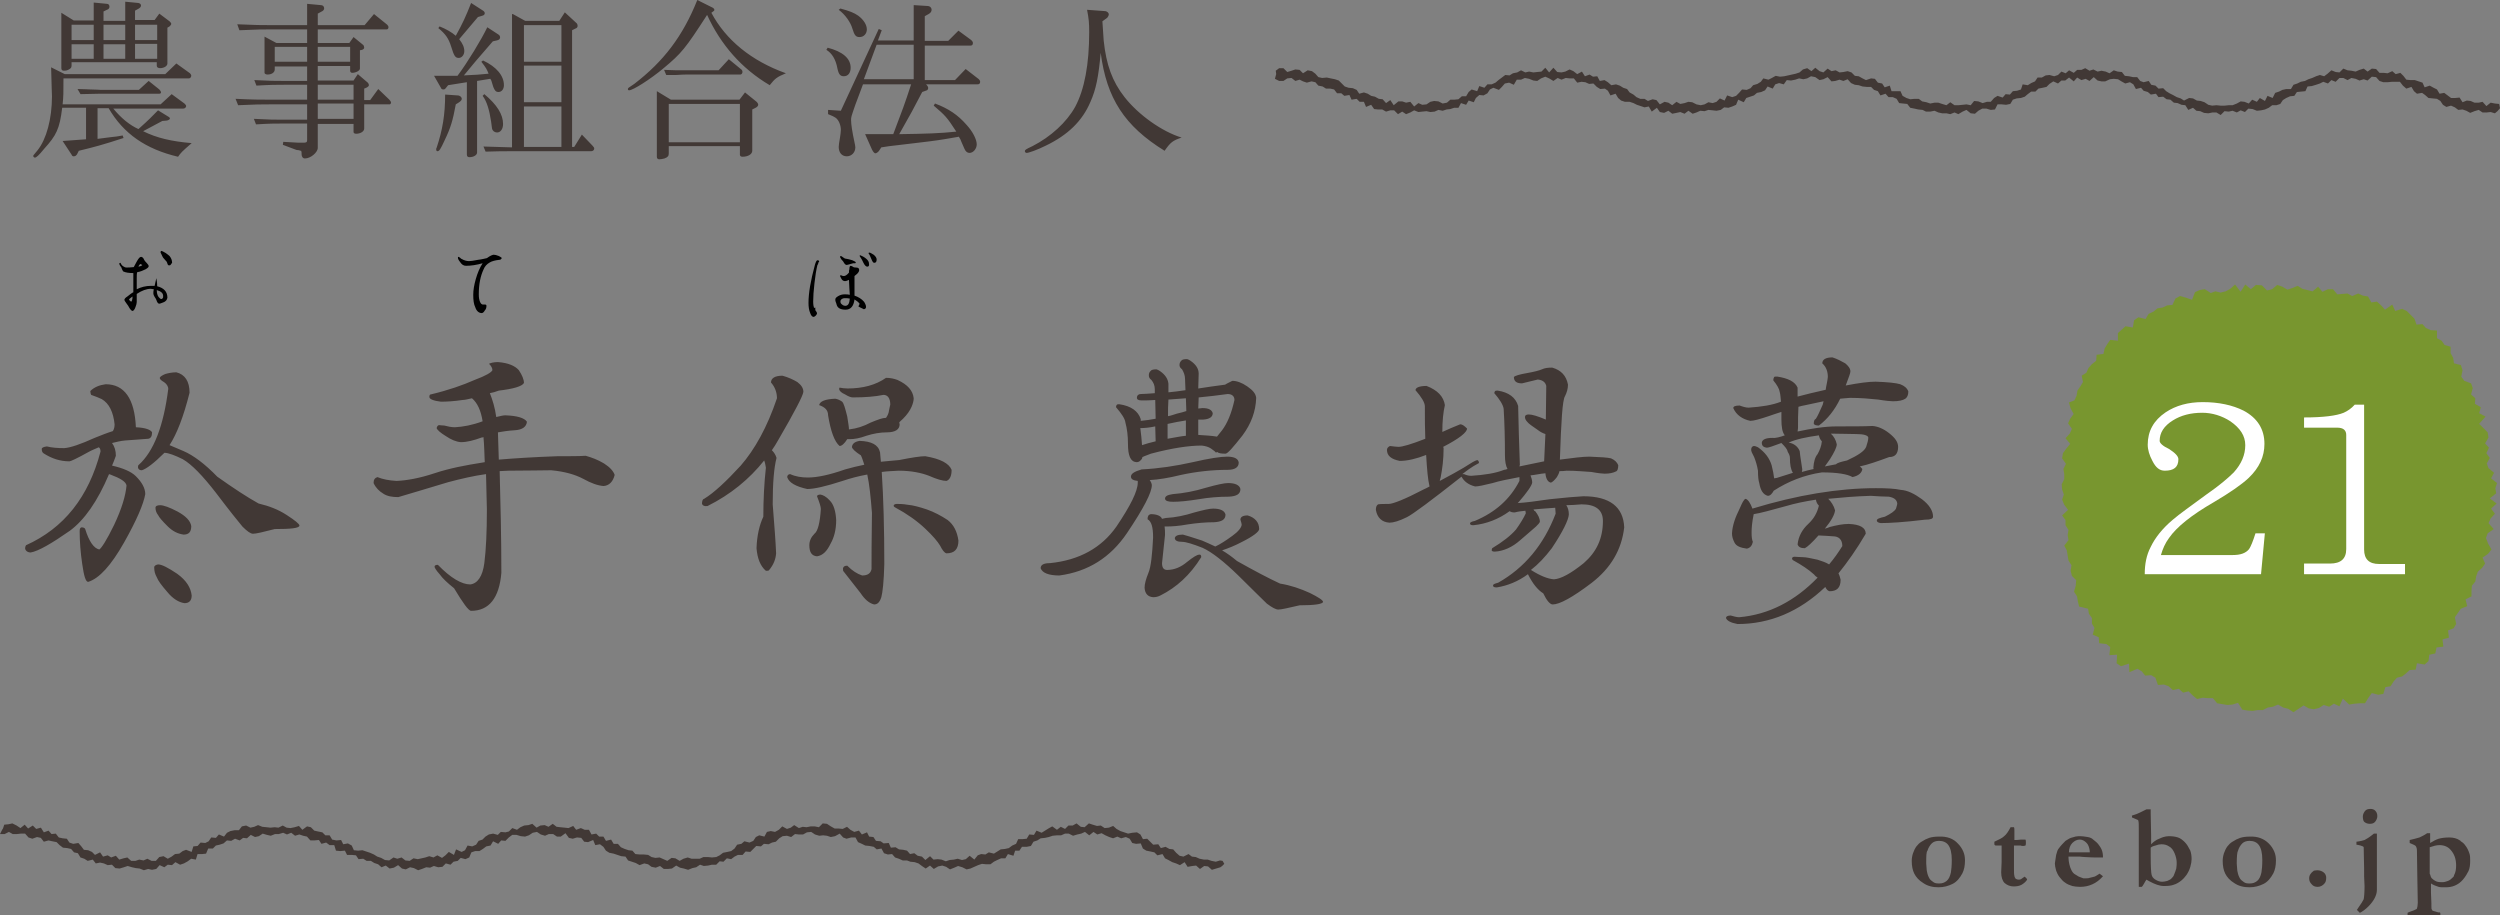
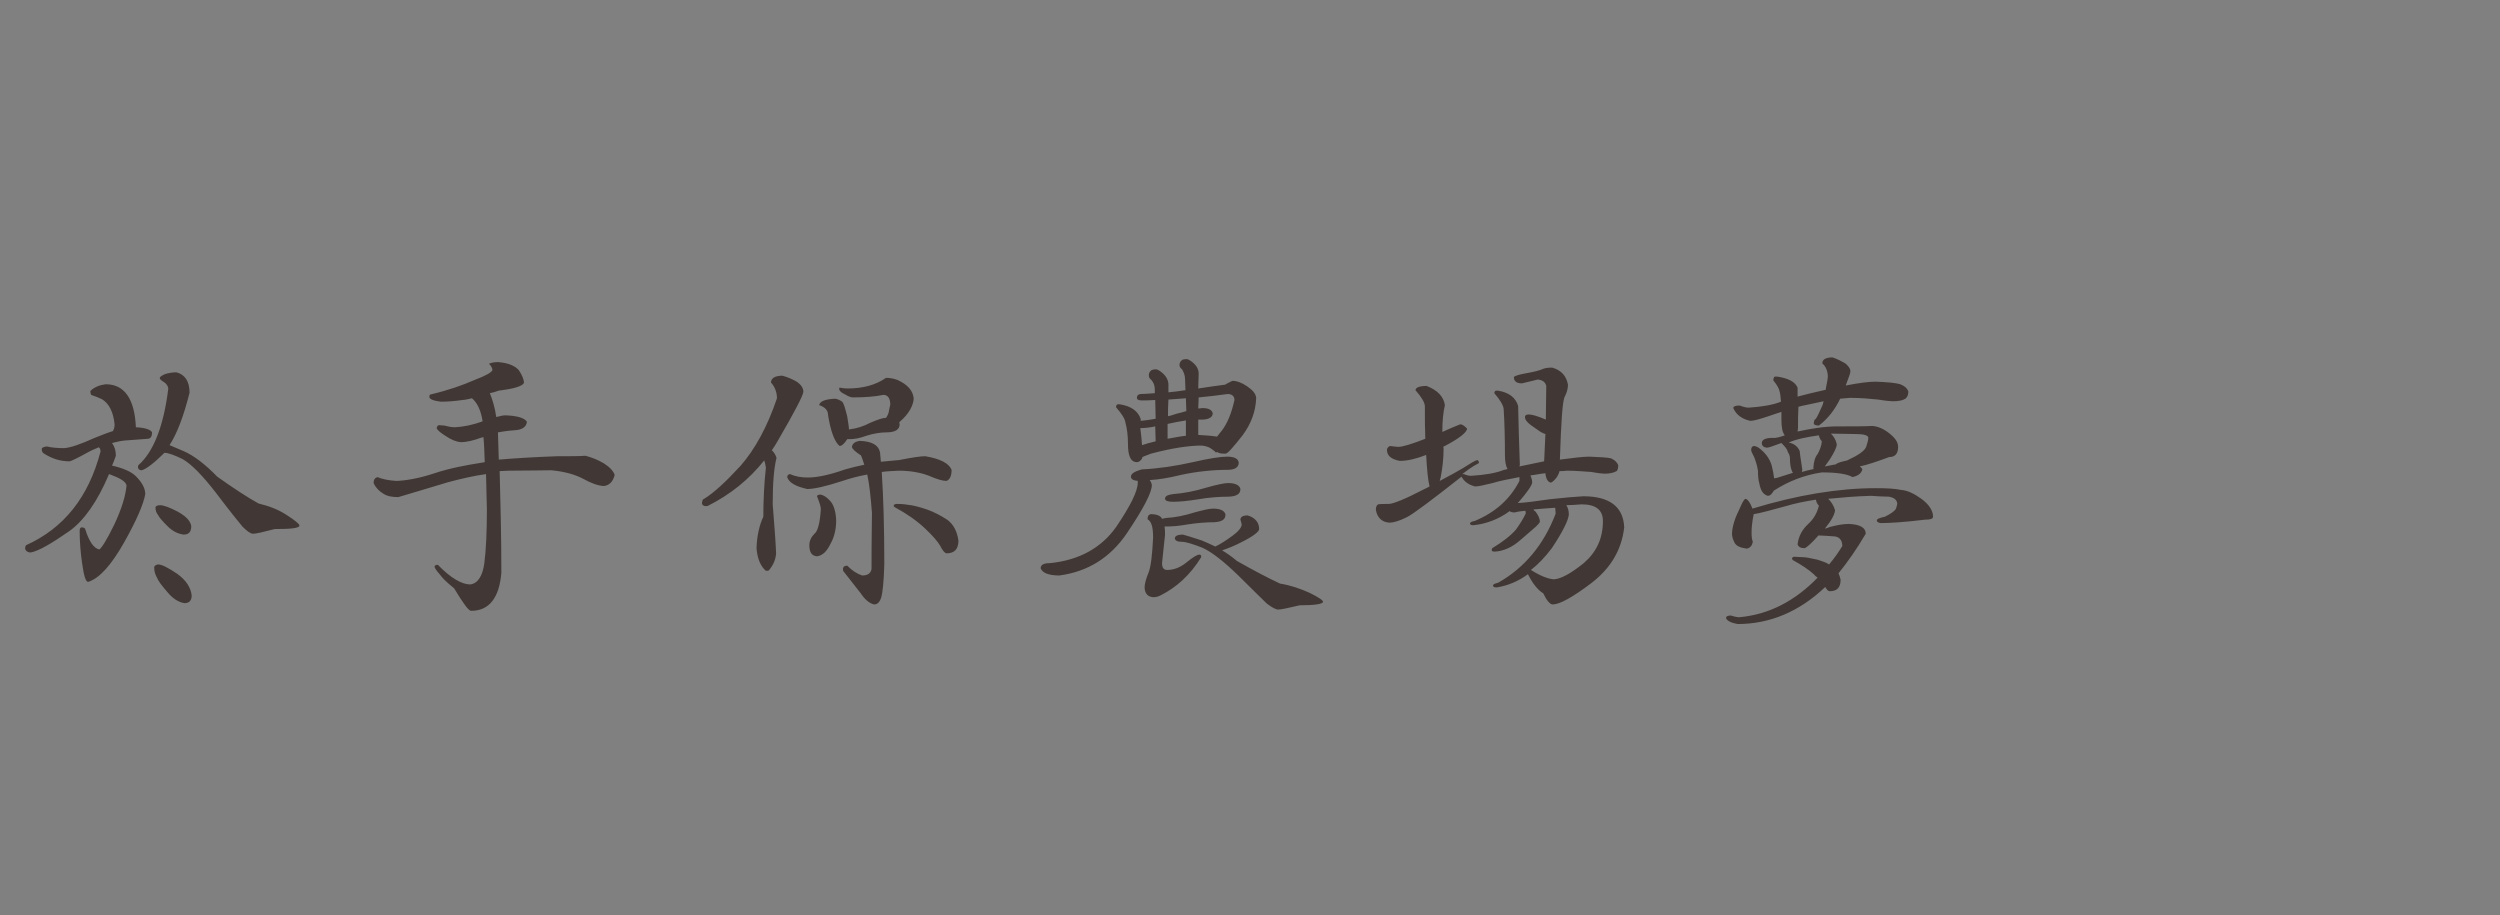
<svg xmlns="http://www.w3.org/2000/svg" viewBox="0 0 586.9 214.9">
  <rect x="0" y="0" width="586.9" height="214.9" fill="#808080" stroke="none" />
  <path d="M26.8 123.2c1.8-3.8 2.7-6.9 2.9-9.2-.1-.9-1.4-1.7-3.8-2.6-.1 0-.3-.1-.3-.1-2.7 6.4-5.8 10.8-9.2 13.3-4.3 3-7.4 4.8-9.2 5.1-.7 0-1.2-.4-1.3-.9 0-.4.1-.6.2-.8 8.9-4 14.7-11.3 17.5-22 0-.4-.1-.8-.4-1-.9.4-1.7.7-2.4 1.1-2.7 1.5-4.2 2.2-4.5 2.2-2.1 0-4.1-.6-6.1-1.9-.3-.2-.4-.6-.4-1 0-.3.4-.5 1.2-.6 1.2.3 2.5.4 4.1.4 1.4-.1 3.8-.9 7.1-2.4 1.5-.6 3-1.2 4.3-1.6.3-.5.4-1 .4-1.6-.3-2.9-1.3-4.9-3-5.9-.6-.3-1.4-.6-2.5-1-.1-.2-.2-.5-.2-.9.9-.9 2.1-1.4 3.6-1.6 4.4 0 6.8 3.4 7.1 10.1 2.3.1 3.5.6 3.8 1.2 0 .9-.3 1.4-.9 1.5-1.7.1-3.5.3-5.4.4-1.2.1-2.2.4-3.1.6.6.8.9 1.8.9 3-.3.9-.6 1.6-.9 2.3 2.6.6 4.5 1.4 5.6 2.5 1.4 1.4 2.2 2.8 2.2 4.2-.4 2.3-2 6.1-5 11.4-3 5.3-5.8 8.4-8.4 9.2-.6 0-1-1.4-1.4-4.2-.4-2.7-.6-5.3-.6-7.7 0-.5.1-.8.4-.9.4 0 .8.1.9.4.9 2.9 2 4.5 3.3 4.8.5-.3 1.7-2.1 3.5-5.8zm11.8-16.9c-2.5 2.5-4.3 3.8-5.3 4.1-.5 0-.8-.2-.9-.6 0-.3 0-.5.1-.6 3.6-3.2 5.9-9.2 7-17.9 0-.6-.4-1.2-1-1.6-.7-.4-1-.7-1-1 .1-.3.6-.6 1.3-.9.7-.2 1.6-.4 2.6-.4 2 .5 3.1 2.1 3.1 4.8-1.4 5.6-3 9.7-4.7 12.3.7.3 1.9.8 3.3 1.4 2.3 1 5 3 7.9 6 3.8 2.7 7 4.8 9.7 6.3 2.5.6 4.6 1.4 6.6 2.7 2 1.3 3 2.1 3 2.5-.1.6-2 .8-5.8.8-2.7.7-4.4 1.1-5.1 1.1-.6 0-1.4-.6-2.5-1.7-1-1.2-3.1-3.8-6.2-7.9-3.1-4-5.7-6.7-7.8-7.9-1.8-.9-3.4-1.5-4.3-1.5zm.7 32.7c-1.4-1.6-2.2-2.7-2.5-3.5-.4-.7-.6-1.4-.6-2.3 0-.4.4-.6.9-.7.9 0 2.4.8 4.5 2.2 2.2 1.6 3.2 3.3 3.4 5.1 0 1.2-.6 1.8-1.7 1.8-1.3-.2-2.7-1-4-2.6zm0-15.5c-1.2-1.2-1.9-2-2.2-2.6-.4-.5-.6-1.1-.6-1.7 0-.4.4-.6 1.1-.6.8 0 2.2.5 4.1 1.5 2 1.1 3 2.2 3.2 3.4 0 1.4-.6 2-1.8 2-1.4-.2-2.6-.8-3.8-2zm62.8 9.3c.1-.1.3-.2.7-.2 3 3.1 5.6 4.6 7.6 4.6 1.7-.2 2.9-1.9 3.3-5 .4-3.1.6-7.3.6-12.6-.1-2.7-.1-5.5-.2-8.3-2.9.4-5.9 1.1-8.9 1.9-5.2 1.6-9.1 2.7-11.7 3.5-1.4 0-2.6-.2-3.5-.8-1-.6-1.8-1.4-2.3-2.5 0-.8.3-1.2.9-1.4 1.2.5 2.7.8 4.5.9 2.3-.1 5.3-.6 8.9-1.8 3.6-1.2 7.4-1.9 11.2-2.5.1 0 .4-.1.6-.1-.1-1.9-.1-3.9-.3-5.9-.1.1-.3.1-.4.1-1.9.7-3.5 1.1-4.9 1.1-1.2-.1-2.3-.6-3.5-1.4-1.3-.8-2-1.4-2.2-1.9.1-.4.3-.7.6-.7.2 0 .6.1 1.2.1.8.2 1.6.4 2.5.4 1.9-.1 4.1-.5 6.5-1.4-.4-2.5-1.2-4.3-2.5-5.4-.9.2-1.7.4-2.2.4-2 .3-3.7.4-5.1.4-1.7-.2-2.7-.6-2.7-1.1 0-.4.1-.6.3-.6 4.2-1 7.6-2.2 10.3-3.4 2.7-1 4-1.8 4.2-2.3 0-.5-.3-1-.8-1.5.4-.2 1.1-.4 2.1-.4 2.5.2 4 .9 4.9 1.9.8 1.2 1.2 2.2 1.2 3-.4.8-2.5 1.4-5.9 1.8-.8.3-1.5.5-2.1.6.6 1.5 1.2 3.4 1.5 5.6.9-.2 1.6-.4 2.1-.4 2.8.1 4.5.6 5.1 1.5-.1 1.2-1.1 1.9-2.8 2-1.6.1-2.9.3-4 .5v.1c.1 2.2.1 4.3.2 6.3 3.6-.3 8.1-.6 13.8-.8 2.9 0 5 0 6.6-.1 1.4.4 2.8.9 4.3 1.8 1.4.9 2.2 1.8 2.5 2.7-.4 1.6-1.3 2.5-2.6 2.6-1.4-.1-3-.7-4.8-1.7-1.9-1-4.3-1.7-7.5-2-2.2 0-5.6.1-10 .1-.7 0-1.4.1-2.1.1.2 7.6.4 15.6.4 23.9-.5 5.9-2.9 8.9-7.1 8.9-.6 0-1.9-1.8-4-5.3-1.5-1.2-2.7-2.3-3.4-3.3-.9-1-1.2-1.6-1.2-1.8 0 .2 0 0 .1-.2zm62.7-14.5c0-.6.1-1.1.5-1.2 2.3-1.4 5.1-4 8.6-7.8 3.3-3.8 6.2-9 8.5-15.8 0-1.4-.5-2.7-1.4-3.7 0-1 .9-1.6 2.7-1.6 1.4.4 2.5.9 3.5 1.5.9.7 1.4 1.4 1.4 2.3-.1.9-2 4.6-5.9 11.3-.5.9-1 1.7-1.5 2.4l.1.1c.4.4.8 1 1 1.7-.6 2.3-.9 5.9-.9 10.9.4 5.1.7 8.9.8 11.5-.1 1.4-.6 2.7-1.7 4-.1.1-.4.1-.7.1-1.3-1.1-2-2.9-2.2-5.3.1-3 .7-5.5 1.6-7.4 0-4 .2-7.9.6-11.5-.1-.6-.2-1.2-.4-1.7-3.5 4.4-7.9 8-13.3 10.7-.8.1-1.1-.1-1.3-.5zm20-6.3c0-.4.3-.7.7-.7 1.3.6 2.7.8 4.2.8 2.1 0 5-.6 8.7-1.9 1.4-.4 3-.8 4.5-1.1-.3-.9-.5-1.6-.8-2.2-1.4-.9-2.1-1.6-2.1-2 .1-.7.6-1.2 1.8-1.4 2.8.1 4.4.9 4.8 2.7.1.8.1 1.5.2 2.2 1.4-.1 2.8-.3 4.3-.4 3-.6 5-.9 6.1-.9 3.6.6 5.6 1.7 6.2 3.2 0 1.4-.4 2.3-1.2 2.6-.9 0-2.3-.4-4.1-1.2-1.8-.7-4.2-1.2-7.1-1.2-1.4.1-2.7.1-4 .3.4 6.1.6 13.3.6 21.6-.1 4.1-.4 6.7-.7 7.8-.4 1.2-.9 1.7-1.7 1.7-1.2-.3-2.2-1.2-3.2-2.7-1.1-1.4-2.5-3.2-4-5.1-.1-.1-.1-.3-.1-.7.1-.4.4-.6 1-.6 1.2 1.2 2.3 1.9 3.5 2.3 1.3 0 2-.5 2.2-1.5 0-2.4 0-6.8.1-13.2-.3-3.8-.6-6.7-1.1-9-2.2.4-4 .9-5.8 1.5-4 1.3-6.7 1.9-8.3 1.9-2.7-.6-4.3-1.5-4.7-2.8zm10.2 15.6c-.9 1.9-1.9 2.8-3.2 3-1.2-.1-1.8-.9-1.8-2.6 0-1 .4-1.9 1.2-2.7.8-.6 1.3-2.6 1.5-5.8 0-.5-.3-1.5-.9-3 0-.2.3-.4.8-.4.6.1 1.4.5 2.2 1.4.9.9 1.4 2.5 1.5 4.6 0 2.3-.5 4.1-1.3 5.5zm2.1-22.9c-1.2-1-2.1-3.5-2.7-7.2 0-1.2-.7-1.9-2.1-2.4.2-.9 1.4-1.4 3.8-1.5.6.1 1.2.4 1.6.7.4.4.7 1.5 1.2 3.5.2 1.4.4 2.4.4 3h.1c1.7-.2 3.3-.7 5-1.6 1.7-.7 2.8-1.1 3.5-1.1h.1c.2-.3.4-.6.6-1.2.1-.7.3-1.4.4-1.9 0-1.5-.6-2.3-1.6-2.3-1.9.4-4.3.6-7.2.6-.4 0-1-.2-1.8-.7-.9-.4-1.3-.8-1.4-1.2 0-.1 0-.3.1-.4.5.1 1.2.2 1.9.2 3.5 0 6.6-.8 9-2.5 1 0 1.9.2 2.7.5 2.4 1.1 3.6 2.5 3.8 4.3 0 .6-.2 1.3-.5 2-.4.9-1 1.8-2 2.8-.4.4-.8.7-.9.9 0 .1.1.3.1.4 0 1.2-1 1.9-3 1.9-1.6 0-3.2.3-4.8.8-1.6.6-2.9.8-3.9.8h-.6c-.7 1.1-1.3 1.6-1.8 1.6zm16 13.8c1.2.1 2.7.5 4.5 1.1 1.7.6 3.4 1.5 4.9 2.5 1.4 1.1 2.2 2.7 2.5 4.8 0 2-.9 3-2.8 3-.5-.1-1-.8-1.5-1.8-.6-1-1.7-2.3-3.5-4-1.9-1.8-4.3-3.5-7.1-5-.2-.1-.3-.2-.3-.4s.3-.4.7-.4c.6 0 1.5 0 2.6.2zm52.4-6.6c0-.7.8-1.2 2.5-1.7 4-.2 8-.8 12-1.7 3.9-.9 6.6-1.3 8.1-1.3 1.7 0 2.6.5 2.7 1.4 0 1.1-.9 1.7-2.6 1.7-3.6 0-7.3.4-11 1.2-2.8.7-5.3 1.1-7.3 1.2.3.4.5.9.5 1.2 0 1.7-1.9 5.4-5.8 11.2-3.9 5.8-9.2 9.1-15.9 10-2.5 0-4-.6-4.4-1.7 0-.8.7-1.2 2.2-1.2 6.9-.7 12.1-3.6 15.6-8.6 3.3-4.9 5-8.3 5-10.3v-.4c-1-.1-1.6-.4-1.6-1zm18.8-6.6c-.6-.4-1.3-.6-2.2-.7-3 0-7 .6-11.9 1.9-.7.3-1.4.5-2 .8-.1.3-.1.5-.3.6-.3.4-.6.6-1.1.6-1.4-.1-2-1.5-2-4.3 0-1.9-.2-3.5-.6-5-.1-.9-.9-2.1-2.2-3.6 0-.3.1-.5.2-.6.1-.1.4-.1.6-.1 2.7.4 4.4 1.6 5 3.5v.4c1.2-.1 2.4-.3 3.5-.5l-.1-4.4c-1.2.1-2.2.1-3.2.1-.7 0-1.1-.2-1.1-.6 0-.6.4-.9.9-.9.8 0 1.9-.1 3.3-.2v-.9c0-.9-.3-1.6-.8-2.2-.4-.3-.6-.6-.6-1.1 0-.4.1-.7.4-1 .2-.3.7-.4 1.4-.4.3.1.5.2.8.4 1.3.9 1.9 1.9 2 3v2c1.2-.1 2.6-.3 4-.5l-.1-2.6c0-.9-.3-1.6-.7-2.3-.4-.3-.6-.6-.6-1s.1-.7.4-1c.2-.3.6-.4 1.4-.4.3.1.5.2.8.4 1.3.9 1.9 1.9 1.9 3 0 1.2-.1 2.4-.1 3.5 1.9-.3 4-.6 6.3-.9.6-.4 1.2-.6 1.7-.9 1 0 2.2.4 3.5 1.3 1.3.9 2 1.7 2.1 2.7-.1 3.2-1.2 6.1-3.2 8.8-2.2 2.8-3.5 4.3-4 4.3-1 0-1.7-.1-1.9-.4-.1.1-.3.1-.4.1-.2-.3-.6-.5-1.1-.9zm-16.2-.8c.9-.3 1.9-.6 3.2-.9l-.1-3.5c-1.4.3-2.5.4-3.5.4.2 1.4.3 2.7.4 4zm10.6 27.4c1.4-1.1 2.3-1.7 2.9-1.7.3 0 .4.2.4.6-2.6 4.2-5.8 7.1-9.6 9-.6.3-1.1.4-1.7.4-1.2-.1-1.9-.8-2-2.2 0-.9.3-2 .9-3.5.6-1.4.9-4.3 1.1-8.3 0-2.5-.4-3.8-1.3-4.3 0-.7.2-1.1.8-1.2 1.3 0 2.2.4 2.5.9 0 .1.1.2.1.2.3-.1.6-.1.9-.2 2.2-.1 4.5-.6 6.7-1.3 2.2-.6 3.6-.9 4.4-.9 1.7 0 2.7.5 2.9 1.4 0 1.2-.9 1.7-2.7 1.8-2 0-4.1.2-6.1.5-2.2.4-3.8.5-5.1.5h-.4c.1.6.1 1.3.1 2l-.7 6.6c0 1.1.4 1.6 1.2 1.6 1.7 0 3.3-.7 4.7-1.9zm-3.4-15.9c2.6-.2 5.2-.7 7.8-1.5 2.5-.7 4.3-1.1 5.2-1.1 1.7 0 2.7.5 2.9 1.4 0 1.2-.9 1.7-2.7 1.8-2.4 0-4.8.2-7.1.6-2.5.4-4.5.6-6 .6-1.2 0-1.8-.2-1.9-.7 0-.6.5-.9 1.8-1.1zm-1.1-18.3c.7-.1 1.4-.4 2.1-.6.9-.2 1.6-.4 2.2-.6l-.1-3c-1.4.1-2.8.2-4.1.3-.1 1.3-.1 2.6-.1 3.9zm4.2 1c-1.4.2-2.8.5-4.2.8h-.1v3.5c1.7-.3 3.2-.6 4.3-.7v-3.6zm-2.6 27.6c.1-.5.7-.8 1.9-.8.5.1 2 .6 4.5 1.4 1 .4 2 .9 3.1 1.4 1.1-.5 2.5-1.4 4-2.5 1.4-1 2.1-1.9 2.2-2.6 0-.2-.1-.6-.3-1.2 0-.6.5-1 1.7-1 1.7.5 2.7 1.6 2.7 3.2 0 .6-1.4 1.7-4 3-1.7.9-3.2 1.5-4.7 2 1.2.7 2.3 1.5 3.5 2.5 3.9 2.2 7.3 4 10.1 5.3 2.5.4 4.8 1.2 7 2.2 2 1 3.1 1.7 3.1 2.1-.1.5-1.9.8-5.5.8-2.6.6-4.3 1-5 1-.6 0-1.5-.5-2.7-1.4-1.1-1.1-3.3-3.2-6.7-6.6-3.4-3.3-6.2-5.5-8.4-6.5-2.3-.9-3.9-1.4-4.8-1.4-1.1 0-1.7-.3-1.7-.9zm5.5-30.4c.4 0 .7-.1 1-.1 1.4 0 2.2.4 2.4 1.2 0 .9-.8 1.4-2.2 1.5h-1.2v3.6c1.7.1 3.2.2 4.4.4.3-.4.7-.9 1.2-1.5 1.2-1.6 2.2-3.9 2.9-7.1 0-.9-.6-1.4-1.6-1.4-2.3.3-4.5.6-6.8.8 0 1-.1 1.8-.1 2.6zm62 15.4h.4c.6.3 1.2.4 1.7.4 3.1-.2 5.7-.6 7.7-1.4.2 0 .5-.1.8-.2-.4-.7-.6-1.8-.6-3.2 0-4-.1-7.6-.3-10.9-.1-.9-.9-2.2-2.2-3.7 0-.2.1-.4.2-.5.1-.1.4-.1.6-.1 2.6.4 4.2 1.6 4.8 3.6.1 4.2.2 8.7.4 13.8 0 .1-.1.3-.1.4 1.7-.4 3.6-.7 5.8-1.2.1-2.2.2-4.3.3-6.4-.6-.2-1.2-.5-1.7-.9-1.3-.9-2.2-1.5-2.5-1.9-.4-.4-.6-.8-.6-1.2 0-.4.3-.6.9-.6.8 0 2.1.4 4 1.2 0-2.6.1-5.3.1-7.9-.2-.9-.9-1.4-2-1.5-1.2.3-2.5.6-3.7.9-1.3 0-1.9-.5-1.9-1.5.3-.3 1.3-.6 3-.9 1.7-.3 2.9-.6 3.6-.9.6-.3 1.4-.4 2.4-.4 2.1.6 3.3 1.9 3.7 4 0 1-.3 1.9-.7 2.7-.6.9-.9 5.9-1.2 14.9 3.1-.4 5.4-.7 6.9-.7 2.6.1 4.3.2 5.1.4.9.4 1.4.9 1.7 1.6 0 .9-.2 1.4-.6 1.5-.6.3-1.4.5-2.6.5-.4 0-1.5-.1-3.1-.4-1.7-.1-3.6-.3-5.8-.3-.6.1-1.2.1-1.7.1-.1.6-.4 1-.6 1.4-.6.8-1.1 1.2-1.4 1.3-.7-.1-1.2-.9-1.3-2.2-1.2.1-2.4.4-3.5.5.2.5.4 1.1.4 1.7-.1.7-1.2 2.3-3.2 4.6l-.2.2c1.7-.1 4.2-.4 7.5-.9 3.6-.4 6.2-.6 7.9-.7 6.2 0 9.4 2.5 9.6 7.3-.6 5.3-3.2 9.6-7.6 13-4.6 3.5-7.6 5.1-9.2 5.1-.6 0-1.4-.9-2.2-2.6-1.3-.8-2.5-2.3-3.6-4.5-2.3 1.7-4.8 2.7-7.3 3.1-.6 0-.9-.1-.9-.5 0-.2.4-.4 1.2-.6 6.2-3.5 10.7-8.9 13.5-16.2 0-.6-.1-1-.1-1.4-1.9.1-3.6.3-5.1.4.1.2.2.4.4.4.7.9 1.1 1.7 1.1 2.5-.1.3-.4.6-.9 1.1-.6.5-1.8 1.6-3.7 3.2-1.9 1.7-4 2.6-6 2.7-.4 0-.6-.1-.7-.2 0-.2 0-.4.1-.6 2.5-1.5 4.4-3 5.6-4.4 1-1.4 1.8-2.7 2.3-3.8 0-.2-.1-.4-.1-.6-1 .1-1.8.2-2.5.4-.6 0-.9-.1-1.2-.3-2.6 1.9-5.5 3-8.5 3.3-.6 0-.8-.1-.8-.5 0-.1.4-.4 1.1-.5 4.8-2 8.3-5.1 10.5-9.4v-.9c-2.6.5-4.7.9-6.3 1.4-2 .5-3.4.8-4.1.8-1.6-.4-2.6-1.2-3.2-2.3-7.1 5.6-11.4 8.8-12.8 9.5-1.8.9-3.2 1.3-4.1 1.3-1.8-.1-2.9-1.2-3.2-3 0-.6.1-1 .5-1.3.6-.1 1.4-.1 2.5-.1 1 0 3.8-1.1 8.2-3.4.4-.2.9-.4 1.4-.7-.4-1.6-.6-4-.8-7.4-2.3.9-4.4 1.4-6.2 1.4-2-.4-3-1.2-3-2.6 0-.4.3-.7.7-.9.9.1 1.6.2 2 .2.9 0 3-.6 6.3-1.9-.1-2.2-.1-4.8-.1-7.6 0-.9-.8-2.2-2.2-3.8 0-.6.9-1 2.6-1 2.6 1 4 2.5 4.3 4.5-.4 1.7-.6 3.8-.6 6.3 1.3-.6 2.7-1.2 4.2-1.8.5 0 1 .4 1.6 1 0 .9-1.9 2.4-5.6 4.3 0 .1.1.2.1.3 0 2.6-.3 4.9-.7 6.9-.1.4-.2.6-.2.8 2.5-1.3 4.4-2.4 5.6-3.1 1.7-1.1 2.7-1.7 3.2-1.8.3.1.4.4.4.7-1.9 1-3 1.9-3.9 2.6zm28.5 20.9c3-2.6 4.5-5.8 4.5-9.9 0-2.6-1.7-3.9-5-3.9-1.3.1-2.5.2-3.6.2.4.6.6 1.3.6 2.2-.1 1.3-1.4 4-4 7.9-1.6 2.1-3.2 3.8-4.9 5.1 2.2 1.4 4 2.1 5.4 2.2 1.6-.1 3.9-1.3 7-3.8zm39.6-12.8c10.5-3.2 20.2-4.8 29-4.8 2.5 0 4.4.1 5.8.4 1.6.1 3.2.9 5 2.2 1.7 1.3 2.6 2.7 2.6 4.1 0 .5-.6.7-1.9.7-4.9.6-8.4.8-10.4.8-.6-.1-.9-.3-.9-.6 0-.4.6-.6 1.9-.9 1.4-.7 2.3-1.3 2.6-1.9.1-.4.3-.9.3-1.2-.1-.9-.8-1.4-2-1.6-1.2 0-2.6-.1-4.2-.2-3.6.1-6.9.4-10 .7.7.7 1.3 1.6 1.6 2.7-.1 1-.9 2.5-2.4 4.3.4-.1.8-.2 1.2-.4 1.6-.4 3-.7 4.4-.7 2.7.1 4 .9 4 2.3-2.1 3.6-4.3 6.7-6.4 9.3.3.6.4 1.1.5 1.5 0 1.9-.9 2.7-2.6 2.7-.4-.1-.7-.4-1-1-6.1 5.8-13 8.7-20.6 8.7-1.6-.3-2.5-.8-2.7-1.4 0-.4.4-.6 1.1-.6.7.2 1.4.4 2 .4 6.9-.6 13.1-3.8 18.4-9.3-.3-.2-.6-.4-.8-.7-1.3-1.2-3-2.3-5-3.4-.1-.1-.2-.2-.2-.4s.2-.4.6-.4 1 .1 1.9.1 2 .3 3.5.6c.9.3 1.9.6 2.7 1.1 1.1-1.3 2.1-2.7 3.1-4.3 0-1.5-.8-2.3-2.2-2.3-.9-.1-1.9-.1-3.4-.2-1.5 1.7-2.6 2.7-3.2 3-1 0-1.5-.3-1.7-.9.2-1.9 1.1-3.5 2.5-4.8 1.3-1.2 2.1-2.6 2.5-4.3-.4-.4-.6-.8-.7-1.4-2.6.4-5 .9-7 1.5-3.6 1-6.2 1.7-7.6 1.9-.4 1.9-.5 3.3-.5 4.3 0 1.1.1 1.8.3 2.2-.2.9-.6 1.4-1.4 1.6-1.5-.2-2.5-.6-2.9-1.4s-.6-1.4-.6-2.2c.1-1.9.8-3.8 1.8-5.8.6-1.4 1-2.2 1.4-2.3.6.2 1.1 1 1.6 2.3zm7.6-17.2c-.6-.7-.8-2-.8-3.8v-1.7c-1.2.4-2.2.7-3 1-2.1.7-3.5 1.1-4.3 1.1-1.9-.4-3.3-1.4-4-3 0-.4.5-.6 1.5-.6.8.3 1.5.5 2.1.5 3-.2 5.6-.6 7.6-1.4-.1-.8-.1-1.6-.3-2.3-.1-.7-.6-1.6-1.5-2.7 0-.4.1-.6.2-.8.1-.1.4-.1.7-.1 2.6.4 4.2 1.2 4.8 2.6v2.1c1.8-.5 4-1 6.6-1.6.1-.9.4-1.9.5-3 0-1.3-.4-2.4-1.3-3.2 0-.9.8-1.4 2.4-1.4 1.2.4 2.1.9 3 1.4.7.6 1.2 1.2 1.2 1.9 0 .4-.4 1.4-1.1 3.3 3.1-.6 5.4-.9 7-.9 2.9.1 4.8.3 5.8.6 1 .4 1.6.9 1.9 1.7 0 .9-.3 1.4-.7 1.7-.6.4-1.6.6-2.9.6-.5 0-1.7-.1-3.5-.4-1.9-.2-4.1-.4-6.6-.4-.9.1-1.6.1-2.3.2-1.3 2.7-3 4.8-5 6.3-.6 0-1-.1-1.2-.4 0-.6.1-1 .5-1.2.4-.6.9-1.7 1.6-3.3.1-.3.1-.5.2-.8l-4.2.9c-.7.1-1.3.3-1.7.4-.1 1.6-.1 3.2-.1 5 0 .3-.1.6-.1.8 3.3-.7 6.3-1.2 9.2-1.2 3.6 0 6.3 0 8.4-.1 1.2.1 2.5.6 3.9 1.7s2.1 2.1 2.1 3.2c0 1.6-.7 2.4-2.1 2.4-2.7 1-5 1.8-6.9 2.2.3.2.4.4.6.6-.1.9-.9 1.6-2.3 1.9-1.2-.7-3.6-1.1-7.2-1.1-4.1.6-7.9 2.1-11.3 4.3-.4.7-.8 1.2-1.4 1.2-1.1-.3-1.7-1.3-2-3-.2-.6-.3-1.6-.3-2.9-.2-1.2-.5-2.2-.9-3.2-.5-.9-.7-1.4-.7-1.7 0-.5.2-.8.6-.9.3 0 .6.1 1 .3 1.7 1.2 2.7 2.6 3.2 4.2.3 1.2.5 2.2.6 3.1.1 0 .4-.1.6-.1 1.3-.4 2.5-.8 3.8-1.2-.5-.8-.7-1.9-.7-3.5 0-.5-.2-.9-.5-1.4-.1-.6-.6-1.2-1.5-2.1-1.9.7-3 1.1-3.4 1.1-.9-.1-1.2-.5-1.2-1.2.1-.7.9-1.1 2.5-1.1.7.1 1.8-.2 2.9-.6zm3.5 3.7c.1 1.3.4 2.7.6 4.3 0 .3-.1.5-.1.6 1-.3 1.9-.5 2.8-.7-.1-.1-.1-.1-.1-.3.1-1.4.4-2.5 1-3.2.5-.9.9-1.9 1-3-.4-.4-.6-.9-.7-1.4-2.9.4-5.3.9-7.1 1.7 1.3.2 2.2 1 2.6 2zm8.5 3.1c.4-.4 1.3-.6 2.6-.9 2.6-1.2 4.1-2.2 4.5-3.2.3-.9.5-1.6.5-2.2-.1-.5-1.1-.8-2.8-.8-1.7 0-3.8-.1-5.9-.1h-.1c.7.6 1.2 1.5 1.4 2.5 0 .7-.6 1.9-1.6 3.5-.5.7-.9 1.3-1.2 1.7.9-.2 1.7-.3 2.6-.5z" fill="#413835" />
-   <path d="M38.3 71c-.5.2-.8.3-.9.3-.3 0-.5-.3-.7-.9 0-.1-.2-.4-.4-.7-.2-.3-.3-.6-.3-.8 0-.2 0-.6.1-1-.3 0-.5-.1-.7-.1-1 0-2.1.4-3.3 1.2v1.9c0 .3-.1.7-.3 1.2-.2.6-.5.9-.7.9-.2 0-.6-.4-1-1.2 0 0-.2-.3-.5-.7-.3-.4-.4-.6-.4-.7 0-.2.2-.5.7-.8.5-.4 1-.8 1.4-1v-4.5c-1 0-1.8-.1-2.4-.4-.1-.2-.3-.5-.4-.9-.4-.5-.5-.8-.5-.9s.1-.2.3-.2c.1.3.3.6.6.8.3.2.5.3.8.3.4 0 .9 0 1.7-.1.1-.2.3-.6.7-1.3.4-.7.7-1.1 1-1.1.2 0 .4.1.6.4.2.5.5.8.8 1.1.3.3.4.5.4.7 0 .2-.2.4-.7.7-.6.3-1.3.6-2 .7-.1.4-.1.9-.1 1.4v2.6c1-.5 2.1-.8 3.4-.8h.8c.1-.6.3-1.2.4-1.8.1.5.2 1.1.2 1.9 1.6.4 2.4 1.3 2.4 2.7-.1.5-.4.9-1 1.1zm-7.2-1.4c-.5.4-.8.6-.8.7 0 .1.1.2.2.3.1.1.2.2.3.2.1 0 .1-.1.2-.3 0-.2.1-.3.1-.5v-.4zm2.1-7.5c-.1-.1-.2-.1-.3-.1-.1.1-.3.3-.4.6.6-.1.9-.3.9-.4l-.2-.1zm3.6 6c0 1 .3 1.6.7 1.9.1.1.2.2.4.2.1 0 .2-.1.3-.2.1-.1.1-.3.1-.5 0-.7-.5-1.1-1.5-1.4zm3.3-6c-.1.2-.3.2-.4.2-.2 0-.3-.1-.4-.4 0-.1-.1-.3-.2-.5 0 0-.3-.3-.8-.9 0 0-.2-.3-.5-1-.1-.1-.1-.2-.1-.3 0-.2.1-.3.2-.3s.5.2 1 .5c.4.3.7.5.9.7.4.5.6 1 .6 1.6-.2.2-.2.3-.3.4zm77.1-1.1c-.9.1-1.7.3-2.2.6-.7.4-1.2.9-1.5 1.7-.7 1.5-1.1 3.4-1.1 5.8 0 .8.1 1.3.3 1.8.2.4.4.6.7.6h.5c.2 0 .3.1.3.3 0 .4-.1.8-.4 1.1-.2.4-.5.6-.7.6-.6 0-1.2-.4-1.5-1.3-.4-.8-.5-1.8-.5-3 0-1.1.2-2.3.6-3.7.4-1.4.9-2.6 1.6-3.7-1.4.4-2.7.6-3.9.6-.6 0-1-.3-1.4-.9-.4-.5-.5-.8-.5-1 0-.1 0-.2.2-.2 0 0 .1.1.3.2.2.2.3.3.4.3.5.3 1.1.5 1.7.5.4 0 1.1-.1 2.1-.3.9-.1 1.6-.3 2.1-.4.8-.6 1.4-.8 1.6-.8.3 0 .7.1 1.2.3.4.2.7.4.7.5-.2.3-.3.4-.6.4zm74.9.8c-.1.2-.1.4-.2.4-.3 1.2-.5 2.6-.7 4.3-.2 1.7-.3 3.2-.3 4.3 0 .7.1 1.2.2 1.5l.3-.1v.5c0 .1 0 .2.2.4.1.2.2.3.2.4 0 .2-.1.4-.3.6-.2.2-.4.3-.5.3-.3 0-.6-.3-.8-.9-.3-.7-.4-1.5-.4-2.4 0-2.3.5-5.2 1.5-8.9.2-.7.4-1.1.6-1.1.3 0 .4.1.4.4-.1 0-.2.1-.2.3zm11.1 10.6c-.1.1-.3.2-.4.2l-.6-.3c-.5-.2-.7-.4-.7-.4.1-.1.2-.3.3-.6-.3-.4-.7-.7-1.2-1-.2 1.6-.9 2.4-2.1 2.4s-1.9-.4-2.1-1.2c0-.1-.1-.3-.2-.6-.1-.2-.1-.4-.1-.6 0-.3.2-.5.7-.8.5-.3 1-.4 1.5-.4.4 0 .8 0 1.2.1-.1-.8-.1-2-.2-3.5-.4.2-.7.3-.9.3-.4 0-.7-.2-.9-.6l-.3-.6c0-.1.1-.2.2-.2.2.1.4.2.7.2.3 0 .7-.2 1.2-.8 0-.4 0-.6.1-.8 0-.5.1-.8.3-.8.1 0 .3.1.5.2.2.2.5.2.7.2.6 0 .8.2.8.6 0 .3-.2.6-.5.9-.2.2-.4.3-.6.5v4.6c.9.3 1.7.8 2.2 1.4.1.1.2.3.3.5.1.3.2.4.2.6 0 .3 0 .4-.1.5zm-2.5-10.6h-.4c-1 .3-1.5.4-1.5.4-.2 0-.4-.1-.6-.4-.2-.4-.4-.6-.5-.7-.1-.1-.2-.2-.3-.4-.1-.2-.2-.3-.2-.4 0-.1.1-.2.2-.2s.2.1.5.3c.3.2.4.3.5.3.6.1 1.1.2 1.7.4.5.2.8.4.8.5 0 .1 0 .2-.2.2zm-2.4 8.2c-.3 0-.5.1-.7.2-.2.2-.3.3-.3.6s.1.5.4.7c.2.2.5.3.7.3.7 0 1-.5 1.1-1.7-.4-.1-.8-.1-1.2-.1zm5.3-7.4c-.3 0-.6-.3-.9-.9-.2-.5-.5-1-.9-1.6 0-.1.1-.2.1-.2.5.2.9.4 1.4.8.5.4.7.8.7 1.2.1.5-.1.7-.4.7zm1.6-.9c-.2 0-.4-.3-.6-.8-.3-.7-.5-1.2-.7-1.4 0-.1 0-.2.2-.2s.5.2 1 .5c.5.4.7.8.7 1.1 0 .6-.2.8-.6.8z" />
-   <path d="M15.2 17.4h23.6l2.6-2.5 3.2 2.3c.2.2.3.4.3.6 0 .2-.2.6-.5.6H14.9c0 3.3 0 4.3-.2 6.1h23l2.6-2.4 3 2.2c.2.2.4.4.4.6 0 .3-.3.6-.7.6H26.6c1.9 2.3 3.9 3.9 5.9 4.8 2.7-2.4 3-2.8 4.6-4.4l2.6 1.6c.1.1.2.2.2.3 0 .2-.3.4-.7.5l-1.1.1-4.5 2.4c3.2 1.6 6.7 2.4 11.4 2.8-2.3 2-2.5 2.2-3.2 3.2C34.2 35 29 31.4 25.5 25.4h-2.6v7.2c1.6-.2 1.7-.2 3.1-.4 1-.1 1.9-.2 2.8-.4l.2.6c-4.9 1.6-6.8 2.1-10.5 3l-.4.8c-.2.3-.4.5-.8.5-.2 0-.4-.1-.5-.4l-2.1-3.2c2.6-.2 3-.2 5.5-.4v-7.4h-5.6c-.6 5-1.4 6.5-4.2 9.6C9.1 36.5 8.5 37 8.2 37c-.2 0-.4-.2-.4-.4 0-.1 0-.1 1-1.3 2.1-2.6 3.4-7.4 3.4-12.7 0-.2-.1-2.5-.2-6.8l3.2 1.6zm2.1-12.6H22V.6l3.1.3c.4 0 .6.3.6.7 0 .3-.2.6-.6.7l-.8.4v2.2h5.1V.4l3.1.3c.4.1.6.3.6.6s-.2.5-.5.7l-.9.5v2.2h4.6l1.1-1.5L39.8 5c.2.2.4.4.4.6 0 .2-.2.4-.4.6l-.5.3v8.4c0 .6-.8 1.1-1.7 1.1-.5 0-.8-.2-.8-.6v-.8h-20v.8c0 .5-.2.7-.8 1-.4.2-.8.2-1 .2-.4 0-.6-.2-.6-.6V3l2.9 1.8zM22 9.4V5.8h-5.2v3.6H22zm0 4.4v-3.4h-5.2v3.4H22zM34.9 19l2.5 2c.2.2.4.5.4.7 0 .2-.2.3-.4.3H23.6c-.8 0-1 0-4.7.1l-.7-1.2c1.4 0 2.5.1 3 .1 1.1 0 2.4.1 2.4.1h9l2.3-2.1zm-5.5-9.6V5.8h-5.1v3.6h5.1zm0 4.4v-3.4h-5.1v3.4h5.1zm7.5-4.4V5.8h-5.2v3.6h5.2zm0 4.4v-3.5h-5.2v3.5h5.2zm18.4 9.4c4.2.2 5.9.2 8 .2h8.8v-3.5h-5.4c-1.8 0-3.2 0-6.5.2l-.5-1.3c3.6.2 4.9.2 7 .2h5.4v-3.4h-7.6v.7c0 .7-.7 1.2-1.7 1.2-.4 0-.7-.2-.7-.4V8.6l2.8 1.5h7.2V6.9h-8.6c-1.6 0-2.9 0-7.3.2l-.5-1.4c4.2.2 5.9.2 7.8.2h8.6v-5l3.2.3c.5 0 .8.3.8.8 0 .2-.2.5-.4.6l-1.1.6v2.7h11l2.2-2.6 3.1 2.5c.2.2.3.4.3.6 0 .3-.2.5-.4.5H74.6v3.2H82l1-1.4 2.2 1.8c.2.1.3.5.3.7 0 .2-.2.4-.5.5l-.5.1v4.3c0 .5-1 1-1.8 1-.3 0-.5-.2-.5-.5v-1.1h-7.6v3.4H83l1-1.5 2.1 1.8c.3.2.5.5.5.8 0 .2-.2.4-.6.6l-.5.2v2.7h1.4l1.9-2.6 2.6 2.5c.2.2.4.5.4.7 0 .2-.2.4-.3.4h-6v5.7c0 .6-.8 1.2-1.9 1.2-.4 0-.6-.2-.6-.4v-1.9h-8.4v5.6c0 1.1-1.7 2.5-3 2.5-.5 0-.8-.4-.8-1 0-.4 0-.6-.1-.8h-.1c-.3-.1-.6-.2-1-.2L66.4 34l.1-.7 3.6.2h1.1c.7 0 .9-.1.9-.6V29h-5.6c-1.8 0-3.2 0-6.4.2l-.5-1.3c3.6.2 5 .2 6.9.2h5.6v-3.6h-8.8c-1.8 0-3.3 0-7.4.2l-.6-1.5zm16.8-8.6V11h-7.6v3.5h7.6zm10.1 0V11h-7.6v3.5h7.6zm.8 8.8v-3.5h-8.4v3.5H83zm0 4.5v-3.6h-8.4v3.6H83zm34-19.8c.3.2.4.4.4.7 0 .3-.2.6-.8.7l-.9.2c-4 4.6-4.5 5.2-6.8 8 2.5-.1 4-.2 5.8-.4-.4-1-.6-1.4-1.7-2.8l.4-.3c3.2 1.5 4.9 3.6 4.9 5.8 0 .9-.5 1.6-1.3 1.6-.6 0-.9-.4-1.2-1.2-.2-.6-.3-1-.4-1.3 0-.1-.1-.3-.3-.6l-3.1.5v16.8c0 .6-.8 1.1-1.8 1.1-.4 0-.6-.2-.6-.6v-17l-4.4.7-.4.5c-.3.4-.4.5-.7.5-.3 0-.5-.1-.6-.4l-1.6-2.8h5.5c2.4-3.2 5.6-8.5 7-11.4l2.6 1.7zm-9.6 14.3c.6 0 1 .4 1 .8 0 .3-.2.5-.6.8l-.8.5c-.7 3.8-1.2 5.5-2.6 8.4-1 2.2-1.3 2.6-1.7 2.6-.2 0-.3-.2-.3-.4 0-.1 0-.3.1-.4 1.4-4.2 2-7.8 2-12.5l2.9.2zm-4.2-16.2c1.5.6 2.9 1.4 3.8 2.2 1.6-2.9 2.3-4.4 3.6-7.7l2.8 1.8c.3.2.4.4.4.6 0 .3-.2.5-.6.6l-1 .3-4.4 5.2c.8 1 1.2 1.9 1.2 2.8 0 .9-.6 1.6-1.3 1.6-.8 0-1.1-.4-1.8-2.7-.6-1.9-1.3-2.9-3-4.3l.3-.4zm10.5 15.9c3 2.5 4.4 4.8 4.4 7 0 1.2-.6 2-1.4 2-.4 0-.8-.2-1-.5-.2-.3-.2-.3-.4-2-.4-2.7-1-4.8-2-6.1l.4-.4zm6.7-18.8l2.9 1.6h8l1.3-2 2.6 2.4c.3.2.4.5.4.8 0 .3-.2.5-.5.6l-.8.4v27.4h.5l1.8-2.9 2.5 2.6c.3.3.4.5.4.7 0 .3-.3.6-.7.6h-18.5c-2.4 0-3.2 0-6.3.1l-.5-1.2c3.4.1 3.9.1 6.7.2V3.3zm11.4 11.2V5.9H123v8.6h8.8zm0 9.5v-8.6H123V24h8.8zm0 10.4V25H123v9.5h8.8zm35.5-32.6c.2.1.4.3.4.5s-.1.3-.3.4l-.4.3c3.4 6.4 9.4 11.3 17.5 14.2-2.2.9-2.6 1.3-3.8 2.8-6.6-3.9-11.5-9.5-14.7-16.5-5.1 7.9-6 9-10.2 12.5-3.1 2.6-7.2 5.2-8.1 5.2-.2 0-.3-.1-.3-.3 0-.2.1-.3 1.5-1.2 6.9-5.3 11.4-11.2 14.8-19.7l3.6 1.8zm-9.8 21.6h16.1l1.3-1.7 2.6 2.1c.3.2.5.6.5.8 0 .2-.2.5-.6.7l-.8.4v9.7c0 .8-1 1.4-2.3 1.4-.4 0-.6-.2-.6-.5v-2H157V36c0 .6-.2.9-1 1.2-.3.1-1 .2-1.2.2-.4 0-.6-.2-.6-.6V21.4l3.3 2zm-1.6-7l2.9.1h9.9l2.4-2.6 2.8 2.3c.3.2.4.4.4.7 0 .3-.2.6-.5.6h-12.6c-.2 0-1.1 0-2.4.1h-2.4l-.5-1.2zm17.8 17v-9H157v9h16.7zm20.6-22.2c3.5.9 5.4 2.5 5.4 4.7 0 1.2-.6 2-1.6 2-.8 0-1.2-.4-1.5-1.8-.4-2.2-1.3-3.6-2.6-4.4l.3-.5zm.1 14.6l3 .2 8.9-19.2.7.3-.9 2.4h8.4V1.2l3.2.2c.6 0 1 .4 1 .9 0 .4-.2.7-.7 1l-.9.5v5.8h5.5l2.4-2.4 3 2.2c.2.2.4.4.4.7 0 .4-.2.6-.5.6h-10.8v8.1h7.1l2.5-2.6 3.1 2.4c.2.2.3.4.3.6 0 .4-.2.6-.6.6h-12.1c.4.4.5.6.5.9 0 .2-.2.5-.3.5l-1.1.4c-2.2 4.2-2.6 5-5.4 9.9 6.6-.1 9.6-.2 13.4-.6-2.2-3.4-2.6-3.8-5.3-6.1l.3-.5c3.2 1.2 5.4 2.7 7.4 5 1.4 1.5 2.4 3.4 2.4 4.6 0 1-.8 2-1.7 2-.5 0-.9-.3-1.2-1-.1-.2-.1-.2-.7-1.6-.2-.5-.2-.6-.6-1.2-1.6.3-3 .5-3.5.6-2.4.4-4.4.6-6.8.9-1.4.2-2.8.3-4.2.5-1.6.2-2 .2-3.7.5l-.4.6c-.2.4-.7.8-1 .8-.2 0-.5-.3-.8-.9l-1.6-3.6h6.6c2.2-5.8 2.6-6.8 4.2-11.7h-11.3l-1.8 4.8c-1 2.9-1 2.9-1 3.6 0 1 .3 2.9.8 5.2.1.5.2.9.2 1.2 0 1.2-.9 2.1-2 2.1-1.2 0-1.9-.9-1.9-2.2 0-.4.1-1.1.3-2.2.1-.7.2-1.3.2-1.8 0-1.1-.5-2.4-1.3-2.9-.3-.2-.7-.4-1.7-.8v-1zM197.3 2c2.2.6 3.2 1 4.2 1.7 1.2.9 2 2.1 2 3.2 0 1-.7 1.8-1.7 1.8-.9 0-1.2-.4-1.7-2-.4-1.4-1.6-3.2-3.2-4.4l.4-.3zm17.2 16.6v-8.1h-8.7l-3 8.1h11.7zm44.8-16c.6 0 1 .4 1 .8 0 .2-.2.6-.4.8l-1.1.8.3 4.5c.6 5.7 2 9.6 4.9 13.3 3.3 4.2 8.8 8.1 13.4 9.5-2.1.7-2.6 1.1-4 3.1-9.4-5.8-13.6-12.3-15-23-.5 5.6-1.1 8.6-2.4 11.5-1.9 4.5-5.3 7.8-10.5 10.3-2 1-4 1.7-4.5 1.7-.2 0-.4-.2-.4-.4 0-.3.1-.4 1.8-1.2 4.3-2.2 8-5.6 10-9.2 2.2-4.1 3.3-10 3.3-17.6 0-2.2-.1-3.1-.5-5.2l4.1.3zM459.6 198c.6.6 1 1.2 1.3 1.9.3.7.4 1.4.4 2.1 0 1.2-.2 2.2-.6 3-.6 1.1-1.3 2-2.3 2.5-1 .5-2.1.8-3.3.8-1.4 0-2.6-.3-3.6-1-1-.6-1.7-1.4-2.1-2.2-.4-.8-.6-1.8-.6-3 0-.6.1-1.2.3-1.8.2-.6.5-1.2.8-1.6.4-.5.7-.8 1.2-1.1.6-.4 1.2-.7 1.8-.9.6-.2 1.4-.3 2.2-.3 2-.1 3.5.5 4.5 1.6zm-7.4 4.7c.1 1.1.1 1.8.2 2 .1.6.3 1.1.6 1.6.2.3.5.5.9.8s.9.3 1.4.3c.7 0 1.2-.2 1.7-.6.5-.4.8-1.1 1-2 .1-.6.2-1.6.2-2.9 0-1.7-.3-2.8-.8-3.5-.5-.7-1.3-1-2.2-1-.7 0-1.3.2-1.7.6s-.8 1-1 1.7c-.3.3-.3 1.4-.3 3zm16-5.1c1.1-.5 1.9-.9 2.3-1.3.5-.4 1-1.1 1.5-2.1h.8c.1.2.1.5.1.8v2.2h.3s.5 0 1.3-.1h1c.1.2.1.5.1.7 0 .2 0 .5-.1.7-.3.1-.5.1-.7.1-.1 0-.2 0-.4-.1h-1.6v5.2c0 1 0 1.6.1 1.9 0 .3.2.5.3.7.2.1.4.2.7.2.2 0 .4 0 .5-.1.1 0 .3-.2.6-.4.1 0 .1-.1.3-.2.2.2.4.3.5.5l.1.2c-.3.5-.8.9-1.3 1.2s-1.2.4-1.9.4c-.8 0-1.5-.3-2.1-.8-.5-.5-.8-1.4-.8-2.5l.1-2.4v-3.9h-1.4l-.2-.1c-.1-.1-.1-.2-.1-.2v-.6zm14.5 3.1c.2-.8.4-1.3.6-1.5.5-.7 1.1-1.3 1.6-1.8.6-.4 1.1-.7 1.6-.8.6-.2 1.1-.3 1.5-.3.9 0 1.5.1 2.1.2s1 .3 1.3.6c.5.4.9.7 1.2 1.1.3.4.6.8.8 1.3.2.5.3 1.1.3 1.8h-1.5c-.4 0-1.3 0-2.8-.1-.5 0-.9-.1-1.1-.1h-2.7v.3c0 .5.1 1 .2 1.5s.3 1 .5 1.4c.2.4.5.8.9 1s.7.5 1.1.6l.8.3c.7 0 1.2 0 1.4-.1l1.2-.3c.3-.1.7-.4 1.2-.7.3.2.6.5.8.6-.8.9-1.6 1.5-2.5 1.9s-1.8.6-2.9.6c-.7 0-1.3-.1-1.8-.2-.6-.2-1.2-.4-1.7-.8-.5-.3-.9-.8-1.3-1.3s-.6-1-.8-1.5c-.2-.7-.3-1.3-.3-1.7.1-.6.2-1.4.3-2zm7.9-.6c0-.5-.1-1-.3-1.5s-.5-.8-.9-1.1c-.4-.3-.8-.4-1.2-.4-.6 0-1.2.3-1.7.8s-.8 1.3-.8 2.2h4.9zm9.8-8.6l1.2-.4c.3-.1 1.1-.5 2.3-1.1h1v1.1l.1 5.1v2c.3-.3.6-.6 1.1-.9.1-.1.3-.2.8-.4.4-.2.7-.3 1-.4.4-.1.8-.2 1.2-.2.9 0 1.6.1 2.2.3.6.2 1.1.6 1.6 1.1.5.5.9 1.2 1.3 2 .2.6.3 1.2.3 2 0 .5-.1 1.1-.3 1.8-.2.7-.5 1.3-.9 1.9-.3.4-.7.9-1.2 1.3s-1.1.8-1.8 1c-.5.2-1.2.3-2.3.3-1 0-2.1-.4-3.4-1.1-.3-.2-.6-.3-.7-.4-.2.3-.4.6-.6 1-.2.4-.4.6-.5.7h-.7v-13.5c0-1 0-1.7-.1-2 0-.1-.1-.2-.1-.2s-.5-.2-1.4-.6v-.4zm4.5 7.5v2.1c0 2.4.1 3.8.2 4.2.1.5.4.9.9 1.2s1 .5 1.6.5c.4 0 .8-.1 1.2-.2.4-.2.7-.3.9-.5.3-.3.6-.6.7-1 .2-.5.4-1 .5-1.4.1-.6.1-1.1.1-1.4 0-.7-.2-1.5-.5-2.2-.3-.7-.7-1.3-1.3-1.6-.6-.4-1.2-.5-1.8-.5-.4 0-.9.1-1.4.3-.5.1-.9.3-1.1.5zm27.7-1c.6.6 1 1.2 1.3 1.9.3.7.4 1.4.4 2.1 0 1.2-.2 2.2-.6 3-.6 1.1-1.3 2-2.3 2.5-1 .5-2.1.8-3.3.8-1.4 0-2.6-.3-3.6-1-1-.6-1.7-1.4-2.1-2.2-.4-.8-.6-1.8-.6-3 0-.6.1-1.2.3-1.8.2-.6.5-1.2.8-1.6.4-.5.7-.8 1.2-1.1.6-.4 1.2-.7 1.8-.9.6-.2 1.4-.3 2.2-.3 1.9-.1 3.4.5 4.5 1.6zm-7.5 4.7c.1 1.1.1 1.8.2 2 .1.6.3 1.1.6 1.6.2.3.5.5.9.8s.9.3 1.4.3c.7 0 1.2-.2 1.7-.6.5-.4.8-1.1 1-2 .1-.6.2-1.6.2-2.9 0-1.7-.3-2.8-.8-3.5-.5-.7-1.3-1-2.2-1-.7 0-1.3.2-1.7.6s-.8 1-1 1.7c-.2.3-.3 1.4-.3 3zm18.9 1.6c.6 0 1.1.2 1.5.5s.6.8.6 1.2c0 .6-.1 1.1-.4 1.4-.4.5-1 .8-1.6.8-.6 0-1.1-.2-1.4-.6-.4-.4-.6-.8-.6-1.4 0-.4.1-.7.3-1 .1-.2.4-.5.8-.8.1 0 .4-.1.8-.1zm9.2-6v-.7c.9-.1 1.6-.3 1.9-.4.4-.2 1.1-.6 2.2-1.5h.7v13.2c0 .7-.2 1.3-.5 1.9s-.8 1.3-1.5 2-1.4 1.2-2 1.5l-.7-.7c.1-.1.2-.3.4-.6.6-.8 1-1.5 1.2-1.9.1-.5.2-1.5.2-3.1l-.1-2.3V204l-.1-5.1c-.1-.1-.1-.2-.2-.2-.2-.1-.7-.3-1.5-.4zm1.5-6.6c0-.5.2-.9.5-1.3s.8-.5 1.3-.5c.4 0 .8.1 1.1.4.3.3.5.7.5 1.3 0 .5-.2.9-.5 1.3s-.8.5-1.3.5-1-.2-1.3-.5c-.2-.2-.3-.7-.3-1.2zm10.5 23.2v-.6c.2-.1.3-.2.4-.2l1.1-.4c.4-.2.7-.3.7-.4.1-.3.2-.8.2-1.4l-.1-5.4-.1-6.8c0-.5-.1-.8-.3-1.1-.2-.2-.7-.4-1.4-.7v-.7c.9-.2 1.6-.4 2.3-.6.4-.2 1.1-.5 1.8-1h.7v2.3c.8-.5 1.4-.8 2-1 .7-.2 1.6-.3 2.5-.3.9 0 1.8.2 2.5.7.1 0 .1.1.2.2.5.3.8.6 1 .9.5.6.8 1.3 1 1.9.2.5.2 1.1.2 1.8 0 .9-.1 1.8-.4 2.4s-.7 1.3-1.3 2c-.6.7-1.2 1.1-1.9 1.4s-1.4.4-2.2.4c-.7 0-1.3 0-1.6-.1-.6-.2-1.2-.4-1.8-.8v2.2l.1 2.5v.7c0 .3 0 .6.1.7 0 .1.1.2.2.3.1 0 .2.1.3.1.3.1.5.1.7.2s.4.1.7.1c.1.1.1.2.1.4v.4h-1.3l-2.1-.2h-2.2c-.3 0-.6 0-.9.1-.3 0-.6.1-.7.1l-.5-.1zm5.2-9.8c0 .1.1.2.1.2.1.4.2.7.4.9.3.3.6.5 1 .7.5.2 1 .2 1.4.2.5 0 .9-.1 1.4-.3.5-.2.8-.5 1.1-.8l.2-.2c.1-.1.1-.3.1-.3.4-.7.5-1.5.5-2.3 0-1.5-.4-2.7-1.3-3.7-.6-.7-1.5-1.1-2.6-1.1-.7 0-1.4.2-2.3.5v6.2z" fill="#413835" />
-   <path fill-rule="evenodd" clip-rule="evenodd" fill="#78962F" d="M535.8 67.3l1.2.7 1.2-.4 1.2-.5 1.1.7 1.2.3 1.2.3 1.3-1.1 1 1.2 1.3-.6h1.2l1 1.2 1.2-.1 1.2-.1 1.1.6 1.4-.6 1.1.5 1.2.2.8 1.4 1.3-.2 1 .9.9 1 1.7-1.2.7 1.5 1.6-.5 1.1.5.9.9.9.9.5 1.4 1.4-.1.8.9 1.1.5 1.5.1v1.8l1.1.6.7 1 1.4.4v1.5l.6 1.1.2 1.3 1.6.4.4 1.2-.3 1.5.7 1 1.6.6.4 1.1-.4 1.5 1 .9-.1 1.3 1.4.8-.4 1.4 1.5.8-1.5 1.7 1 1 1 1 .2 1.2-.8 1.4.9 1-.6 1.3.8 1.1-.7 1.3.4 1.1 1.3 1.1-.7 1.3 1.4 1.1-.4 1.2.2 1.2-1.5 1.2 1.6 1.2-1.3 1.2.9 1.2-1 1.1-.5 1.1 1.2 1.4-1.4 1-.4 1.1.5 1.3.8 1.4-.8 1-1.3.9.6 1.4-.7 1-1 .9-.4 1.1-.2 1.2-.8 1-.1 1.2v1.3l-1.4.7.4 1.6-1.5.6-.7 1-.7 1 .3 1.6-.6 1-1.3.5.2 1.7-1.5.4.2 1.7-1.6.2-.3 1.4-1.4.3-.2 1.5-.9.8-1.8-.3-.3 1.5-1.4.1-.9.8-.9.7-1.2.3-.8.9-.7 1.1-1.2.2-.5 1.6-1.2.2-1.5-.4-.8 1.1-.8 1.3h-1.3l-1.2.1-1.2.2-1.5-1.4-.8 1.8-1.3-.6-1.1.7-1.3-.4-1.1.7-1.2.3-1.2-.2-1.2-.7-1.2.8-1.2.8-1.2-.8-1.2-.3-1.2-.7-1.2.5-1.2.2-1.2.6H530l-1.2.2-1.2-.1-1.2-.2-1-1.6-1.3.4-1.2.1-1.2-.2-1.2-.2-1-1.2h-1.2l-1.2-.1-1.3.3-1-.8-1-1-1.3.3-1-.9-1.4.3-1-.9-1.1-.4-1.4.1-.6-1.7-1-.6-1.4.1-.8-1-1-.6-1.9.8-.1-2-1.9.6-1-.7.1-2-1.8.1.2-1.9-.9-.7-1.7-.2-.1-1.4-1.4-.6.4-1.6-.6-1v-1.3l-.7-1-.2-1.2-2.1-.5-.3-1.2-.2-1.2-.7-1.1.4-1.4.1-1.3-1-1-.3-1.2.2-1.3-.7-1.1-.2-1.2-.2-1.2-.6-1.1 1-1.3-.2-1.2.2-1.2-.7-1.1v-1.2l-.8-1.1 1.4-1.3-.9-1.2-.5-1.2.4-1.2-.4-1.2-.1-1.2.6-1.2v-1.2l-.2-1.2.6-1.2-.9-1.3.2-1.2.8-1.1.9-1.1-1.1-1.3 1-1.1.5-1.1-.9-1.3.5-1.1.8-1.1-.7-1.3-.4-1.4 1.3-.5.5-1.1.2-1.2.7-1 .6-1-.3-1.5 1.1-.7.5-1.1.8-.9 1-.8.1-1.4 1.6-.2.3-1.3.6-1 .7-1 1.8.2v-1.8l.9-.8.9-.8 1.7.3.3-1.7 1-.7 1.7.4.7-1.2 1.1-.5 1-.8 1.2-.2 1.1-.5 1.2-.1.7-1.5 1.1-.6 1.4.4 1.4.5.7-1.8 1.1-.5 1.2-.2 1.4.9 1.1-.4 1.2.3 1.2-.3 1.1-.6 1.1-1 1.3 1.7 1.1-1.7 1.3 1.1 1.2-1 1.4.1 1.2 1.2 1.2-.3 1.2-1 1.2.4z" />
-   <path d="M530.8 134.8h-27.3c0-2.4.4-4.5 1.4-6.4 1-2.1 2.7-4.3 5.2-6.4 1.5-1.3 4.2-3.2 8-6 2.9-2 5-3.8 6.3-5.1 1.8-2 2.7-4.1 2.7-6.4 0-2.2-1.2-4-3.5-5.6-2-1.3-4.3-2-6.6-2-2.7 0-5 .6-6.9 1.8-2.1 1.3-3.1 2.9-3.1 4.8 0 .5.7 1.2 2.2 1.9 1.4.9 2.2 1.7 2.2 2.4 0 1.9-1.1 2.7-3.2 2.7-1.2 0-2.1-.7-2.9-2.3-.7-1.3-1.1-2.6-1.1-3.8 0-3.2 1.4-5.7 4.2-7.6 2.4-1.6 5.3-2.4 8.7-2.4 3.8 0 7 .7 9.6 2 3.2 1.7 4.9 4.3 4.9 7.8 0 3-1.2 5.6-3.7 8-1.6 1.5-4.3 3.4-8.2 5.7-5.2 3-8.7 5.8-10.5 8.4-.9 1.2-1.5 2.6-1.9 4h16.9c1.7 0 3-.4 3.8-1.4.4-.6.9-1.8 1.5-3.7h2.2l-.9 9.6zm10.1-.1v-2.4h6.1c2.5 0 3.8-1.1 3.8-3.4v-26.8c0-1.1-.7-1.7-2.1-1.7h-7.8V98c4.5 0 7.6-.4 9.3-1.1.9-.4 1.8-1 2.6-1.9h2.2v34c0 2.3 1.2 3.4 3.5 3.4h6.1v2.4h-23.7z" fill="#FFF" />
-   <path fill="#413835" d="M585.7 26.6l-1-.3-.9.1h-1l-.9-.6-1 .3-1 .4-.9-.5-.9-.3-1 .1-.8-.6-.9-.4-1.1.3-.8-.5-.6-.9-.8-.5-1-.1-1-.1-.8-.7-.7-.5-1.2.2-.7-.6-.6-1-1.2.4-.8-.7-.7-.9h-1.9l-1 .1h-1l-.9-.3-.8-.9-1-.1-1 .9-.9-.3-1 .3-.9-.4-1-.2-.9.5-1-.5h-.9l-.9.9-1-.4-.8.8-1.1-.4-.8.4-.9.3-1 .3-1 .1-.5 1.1-1 .1-1 .1-.6.9-1 .1-.9.4-.8.5-.6.9-.9.3h-1l-.8.6-.9.4-.9.2-1 .1-1-.4-1-.1-.8.8-1-.4-.9.5-1-.4-.9.2-1-.1-.9.9-1-.6h-.9l-1 .2-1-.1-.9-.4-.9-.1-.8-.7-1.1.5-.7-1.1-.9-.1-.9-.4-.9-.1-.8-.7-.9-.1-.8-.6-1.1.1-.6-.8-1.2.2-.7-.6-1-.3-.6-.7-1.2.3-.6-1.1-.8-.5-1.1.3-.9-.5-.8-.5-1-.1-.9.1-1.1.5h-.9l-.9-.2-.9-.8-1 .9-.9-.5-1 .3-1-.6-.8.9-1.1-.9-.9.7h-.9l-.8.7-1.1-.5-.9.6-.7.7-.9.2-1 .2-.7.7h-1l-.8.6-.7.6-.9.3-1 .1-.9.3-.6 1-1 .2-1-.1h-1l-.6 1.2-1 .1-1-.3h-1l-.9.5-.8.7-1-.1-1-.8-.9.4-1 .6-.9-.4-1 .4-.9-.2h-1l-.9-.2-.9-.4-1 .2h-1l-.8-.4-1-.1-.9-.2-1-.2-.7-.9-1-.1-.9-.1-.6-1-.9-.4h-1l-.7-.8-1.2.4-.6-1-.9-.3-.7-.7h-1l-1-.1-.9-.3-.9-.1-.9-.4-.8-.9-1 .4-.9-.3-1 .3-.9.1-.9-1-1 .5-.9.2-1-.7-1-.2-.9.5-.9.2-1-.2-.9.3-1 .2-1-.1-.7 1-1.1-.3-.9.3-.6 1-1.2-.5-.6.9-.9.4-1 .2-.7.6-.9.3-.9.3-.6 1-1.3-.6-.5 1.2-.9.4-.9.3-1-.1-.8.6-1 .2-.9-.1-1-.1-.9.3-1-.1-.9.4-.9.3-1-.7-.9.7-1-.4-.9.2-1 .2-.9-.7-1 .5-1-.2-.7-1-1.2.9-.7-1.2-1 .2-.9-.3-.9-.3-.8-.4-.9-.3h-1.1l-.9-.3-.7-.6-.6-1-1.2.4-.6-1.1-.7-.5-1.1.1-.8-.5-.8-.8-1 .1-.9-.4-.9-.1-1 .2-.8-1h-1l-.9-.1-1 .4-.9-.4-1 .7-1-.6-.9-.4-1 .4-.9.6-.9-.1-1-.4-1-.2-.9.4h-1l-.7 1.2-1.1-.5-1 .2-.7.8-.7.7-1.3-.5-.8.4-.6.9-.9.5-1-.1-.8.7-.5 1-1.2-.4-.6 1-1.2-.4-.6 1.1h-1l-.9.3-.9.1-.9.3-1-.2-.9.4-1 .1-.9-.2-1 .1-.9.1-1-.4-.9.5-1 .4-.9-.6-1 .6-.9-.9h-.9l-1 .3-.9-.5h-1l-.9-.1-.7-1-1.2.5-.5-1.2h-1l-.7-.7-1.2.2-.5-1.1-1.2.2-.7-.6h-1l-.7-.9-.9-.2h-1l-.8-.5-1-.2-.7-.8-.9-.2-1.1.3-.9-.3-.8-.4-1 .3-.9-.7-1 .1-.9.6h-1l-1-.5.3-1.1-.1-.8.8-.6h1l.9.9 1-.3.9-.3 1 .1.8.8 1.1-.7 1 .2.8.6.7.8.9.2 1.1-.1.9.2 1 .2.9.3.7.7.7.7.9.3 1 .1.9.4.6.9 1.1-.3.9.3.8.5.9.2.9.5.9.1.8.9 1-.7.8 1.2 1.1-.9h.9l.9.3 1-.2.9 1.1 1-.8.9.4 1-.1.9-.6.9-.2 1 .1 1 .5 1-.2.8-.7h.9l1-.1.8-.7h1l.6-1 .7-.6 1.3.4.5-1.2 1.2.4.7-.8h1l.9-.4.7-.6.8-.6.8-.6 1 .1.8-.5 1-.2.9-.5 1 .5.9-.2 1 .2.9-.1 1-.1.9-.9.9 1.1 1-1.1.9 1 1 .1.9-.2 1-.5.9.4.9.7 1.1-.6.7 1.1 1.1-.4.8.5 1-.1.6 1.1 1.1-.2.8.5.8.7 1.1-.2.9.3.8.5.9.3.6.8.9.5.7.6.9.4h1l.8.5 1.1-.4.9.2.8 1 1.1-.6.9.2.9.6 1-.8.9.5 1-.2.9-.3.9.1 1 .5 1 .2.9-.2.9-.5 1 .2.9-.3.8-.8 1.1.5.6-1.2 1.2.4.9-.3.7-.7.7-.8 1.1.1.9-.4.6-.7 1-.3.8-.5.6-.8 1.2.3.8-.4.9-.5 1 .2 1-.1.9-.2.9-.2.9-.2.9-.3.8-.7 1-.3 1 .7.9-.8 1 .8.9.3 1-.9.9.6 1-.2.9.5.9-.1 1-.2.9.3.8.8.9.1.9.5.8.4 1.2-.4.9.1.7.9 1 .2.6.9 1.2-.4.4 1.3h2.1l.5 1.1.9.5.9.3 1-.1h1l.8.6 1 .2.9.3 1-.2h.9l.9.3 1 .3.9-.7 1 .7h.9l1-.1.9-.1 1 .2.8-1 1 .1 1 .4 1-.3h.9l.8-.9.8-.5 1.2.4.7-.8 1 .1.7-.8 1-.1.9-.3.4-1.2 1.2.2.8-.5.9-.4.6-.9h1l.9-.5.9-.1 1.1.3.9-.3.8-.8 1 .4.8-.7 1.1.6.8-.7h1l.9-.4 1 .6.9-.3 1 .5.9-.2 1 .2.9.4 1-.7.9.3 1 .1.7.9 1 .1.9.2h1l.7.9.8.3 1.2-.3.6.9 1 .2.7.7 1.1-.1.7.7.8.5.8.4.9.5.9.3.8.5 1.2-.6.9.1.9.5.9.1.9.3.9.6.9.2 1-.1 1 .1h.9l1-.1h.9l1-.4.9-.5.9.1 1 .4.8-.9 1.1.5.7-.9 1.2.7.6-1.2 1.2.5.6-1.2.9-.3.8-.4.9-.2h1.1l.6-1 .9-.3.8-.4 1-.2.8-.4.9-.3.9-.4.9-.3 1 .3.8-.6.9-.8 1 .4.9.1.9-.9 1 .4.9.1 1 .2.9-.4 1-.3.9.7 1-.7 1 .1.8.9h1l.9.1 1.1-.5.8.7 1.1-.3.7.7.7.9 1 .1h1l.9.3.9.3.5 1.1 1.2-.4.9.5.8.4.6 1 1.1-.2.8.6.8.6h1l1-.1.7 1.1 1-.4.9.1.9.4h1l.9-.2.9 1 1-.8 1 .2 1 .1.2 1-.6.7zm-299.2 177l-1 .3-1 .3-.9-.8-.9-.1-1 .7-.9-.8-.9.1-1.1.2-.7-1.1-1.1.7-.9-.4-.9-.3-.9-.5-.8-.4-.6-1-1.2.3-.7-.7-.9-.2-1-.2-.8-.5-.5-1.2-1.1.1-.9-.2-.6-1-.9-.4-1.1.3-.9-.4-1 .4-.9-.3-.9-.4-.9-.5-1 .3-.9-.6-1 .8-1-.8-.9.4-.9.2-1 .3-1-.5h-.9l-.9.4h-1l-1 .1-.9.3-.9.2-1 .1-.8.5-.9.3-.6 1-1 .2h-1.1l-.6.9h-1l-.4 1.2-1.3-.4-.6 1h-1l-.9.4-.8.4-.8.6h-1l-1-.1-.9.3-.9.4-.9.4-.9.2-1-.5-1-.3-.9.4-1 .4-.9-.6-.9-.3-1 .2-1 .6-.9-.8-1 .7-.9-.6-.8-.6-.9-.3-1-.1-.8-.3h-1l-.9-.4-.9-.3-.7-.8-1 .1-.9-.3-.6-1.1-1.1.2-.7-.6-1-.2-1-.1-.8-.4-.9-.4-.6-1.1h-1l-1.1.3-.8-.3-.8-.9-1.1.6-1 .2-.9-.3-.9-.1-.9.1-1-.3-.9-.6-1 .1-.9.5h-1l-.9-.1-.9.7-1-.3-1 .1-.8.5-.8.8-.9.2-.8.4-1.1-.1-.7.6-1.1-.1-.7.7-.7.7-1.1-.1-.7.8h-1.1l-.8.4-.8.6-1-.2-.8.8-.9-.1-.8.8h-1l-.9.2-1 .1-.9-.3-.9.6-.9.2-1 .4-1-.3-.9-.2-.9-.5-1 .7-1 .1h-.9l-.9-.7-1 .4-1-.2-.8-.6-.9-.2-1.1.4-.9-.5-.9-.3-.9-.3-.6-.9-1-.1-.9-.3-.9-.3-1-.2-.8-.5-.6-.9-.8-.6-1.1.2-.5-1.2-1.2.5-.9-.1-.7-.9-1-.1-1 .3-.9-.2-.8-1.1-1.1.8h-.9l-.9-.6h-1l-.9.4-1-.3-.9-.6-1 .2-.9.6-.9.3-1-.1-1-.3h-1l-.8.6-.8.8-1-.1-.7.8-1.2-.6-.6 1-1 .2-.8.6-.8.5h-1l-.9.3-.5 1.2-.9.4-1.1-.3-.7.7-1 .2-.7.7-1.1-.3-.8.8-1 .1-1-.3-.9.4-.9-.1-1 .4-.9.3-1-.5-.9-.2-1 .5-.9-.2-.9-.8-1 .6-1 .2-.9-.7-1 .4-.8-.7-.9-.3-.8-.5h-1l-.8-.5-1.1.1-.6-.9-1-.1h-1.1l-.5-1-1.1.1-1-.1-.4-1.3h-1.1l-.8-.6-1.1.3-.6-.9-1.1.1h-.9l-.8-.9-.9-.2-.9-.3-1 .3-.9-.7-1 .4-.9-.4-1 .3h-.9l-1 .4-.9-.2-1-.3-.9.6-.9.2-1-.5-.9.8-.9-.1-.8.6-1.1-.4-.9.5-1-.1-.8.7-.9.3-.9.2-.7.7h-1.1l-.5 1.2-.9.1h-1.1l-.4 1.3-1.1-.2-.8.6-.9.5-.9.3-1.1-.6-.8.7-1-.1-.8.6-1.1-.5-.8.9-1 .2-.9-.2-1 .3-1-.4-.9-.1-.9-.2-1-.3-.9.3-1 .3-1-.1-.8-.8-1 .1-.9-.4-.9-.2-1 .2-.7-.9-1.2.3-.8-.5-.9-.3-.6-1-.9-.2-.7-.8-.9-.2-1-.1-.8-.6-.7-.7-1-.2-.9-.2-1.1.3-.7-.9-.9-.2-1.1.4-.9-.3-.8-.9h-1l-.9.1h-1l-.9-.5-1 .5H0l.5-1 .2-.3.3-.9 1-.1.9-.2 1 .5.9.6 1-.8.8.9 1.1-.7.8.8 1.1-.3.7 1.1 1.1-.4.7.8 1-.1.7.9.9.2 1 .1.6.9.9.3 1.2-.2.7.8.6.8 1 .1.9.4.7.7 1.2-.6.7 1 1.1-.3.8.5 1.1-.4.8.9 1-.3.9-.2.9.8h1l.9-.3 1 .2.9-.4 1 .5h1l.8-.9 1-.2 1 .6.9-.5.8-.6 1-.1.8-.6.8-.3 1.3.5.4-1.3 1-.1.7-.8 1.1.1.8-.4.6-.9 1.1.1.7-.8 1.2.5.7-.9.8-.4 1-.2h1l.7-.9 1-.2 1 .5.9-.2.9-.4 1 .4 1 .1.9.1 1-.1.9.1 1-.5.9.5.9.1 1-.2 1-.3.8.9 1.1-.8.9.2.8.8.9.2 1 .2.7.7h1l.6 1 1 .2 1.1-.1.5 1 1.1-.2.9.5.5 1.1 1 .1 1-.1.9.3.9.3.9.4.8.5.9.3.9.5 1 .1 1-.7.9.3 1-.3.9.7 1 .1.9-.6 1 .2.9-.2.9-.2.9-.3 1 .3.9-.5 1.1.6.8-.6.8-.8 1.2.7.5-1.3 1.3.6.8-.4.6-1.1 1.1.2.9-.4.6-.9.9-.3.7-.7.8-.5 1-.2 1.1.3.7-.7 1.1.1.8-.2.8-.8 1.1.4.8-.6.9-.4 1-.1.9-.3 1 .9.9-.5 1-.1.9.4 1-.7.9.7.9.1 1 .1.9.1 1.1-.5.7.9 1.1-.4.9.4h1l.6 1.1 1.1-.2.7.7h1l.6 1 1.2-.3.6 1h1l.7.8.9.4.9.3.9.1.7.8 1 .1h1l1 .1.8.5.9.2 1-.1.9.4.9.4 1-.7.9.1 1 .6.9-.5 1-.3.9.3h1.9l.9-.4h1l1 .1 1-.1.8-.4.8-.6 1-.2.9-.2.8-.6.6-.9 1-.2.7-.6 1.2.3.9-.4.6-.9.8-.4 1.2.3.6-1.1.9-.2 1 .2.9-.5.8-.8 1.1.6.9-.3.8-.6 1.1.7.9-.3.9.1 1-.2h.9l1 .2.9-.9 1 .1.9.6.9.5h.9l1 .1 1-.5.8.7.9.5 1.1-.3.7.9 1.2-.5.5 1 1 .1.6.9 1.1.1.7.5 1.2-.1.5 1.1 1.1-.1.8.5 1 .1.9.2.7.8 1-.2.8.6 1 .2.8.8 1.1-.9.8.8 1-.1.9.1 1 .4.9-.3 1-.1.9-.2 1 .3.9-.2.9-.8 1.1.9.8-1 .8-.3 1 .1.8-.5 1.2.3.8-.5.8-.5 1-.1.9-.2.8-.6.9-.4.5-1.1h1l1-.1.6-1 1.1.1.6-1 1.2.5.8-.5.8-.5.9-.5 1.1.8.9-.7 1 .5.8-.8h1l.9-.5 1 .8.9.1 1-.9.9.3 1 .3.9-.1.9.6 1-.1 1-.4.8.7.9.5.9.3.9.3 1-.2 1.1-.1.8.5.6 1.1 1-.1.7.7.7.7 1.2-.1.6.9 1.1-.3.9.5.9.1.7.8.8.7.9.2 1.2-.6.8.6.9.1.9.4 1 .2h.9l.9.3 1 .2 1-.3.6.1.4.7-.5.5z" />
</svg>